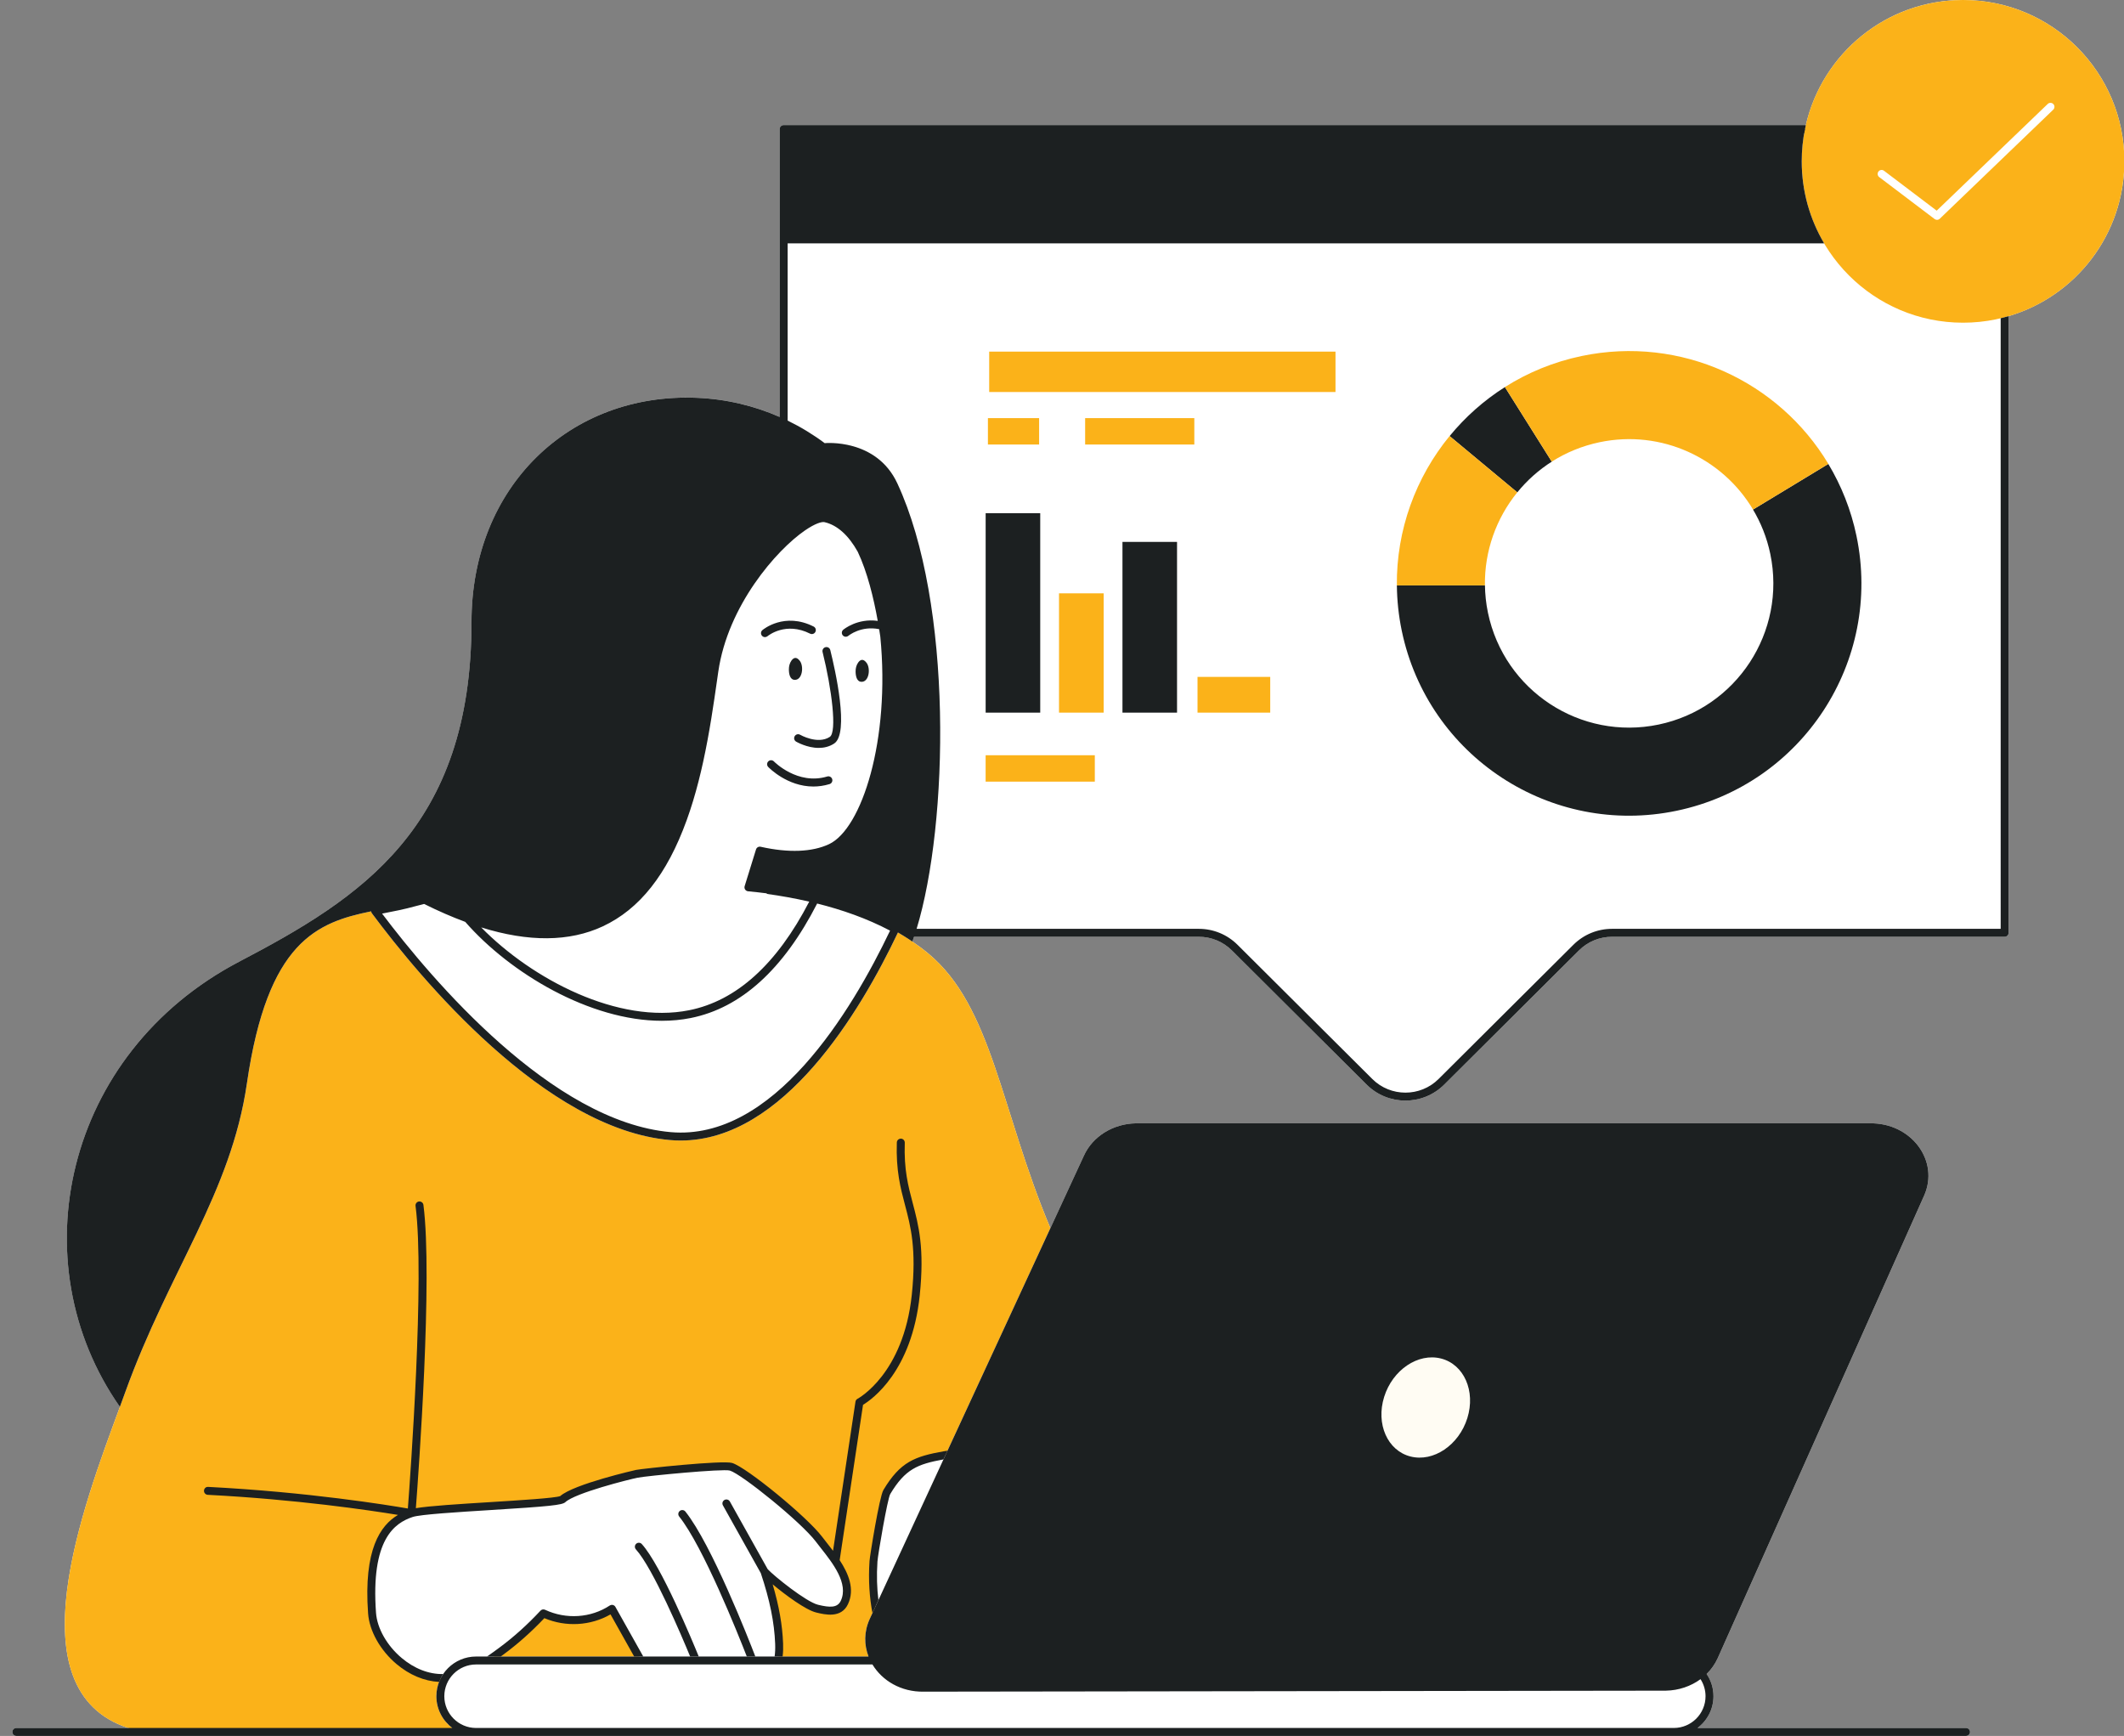
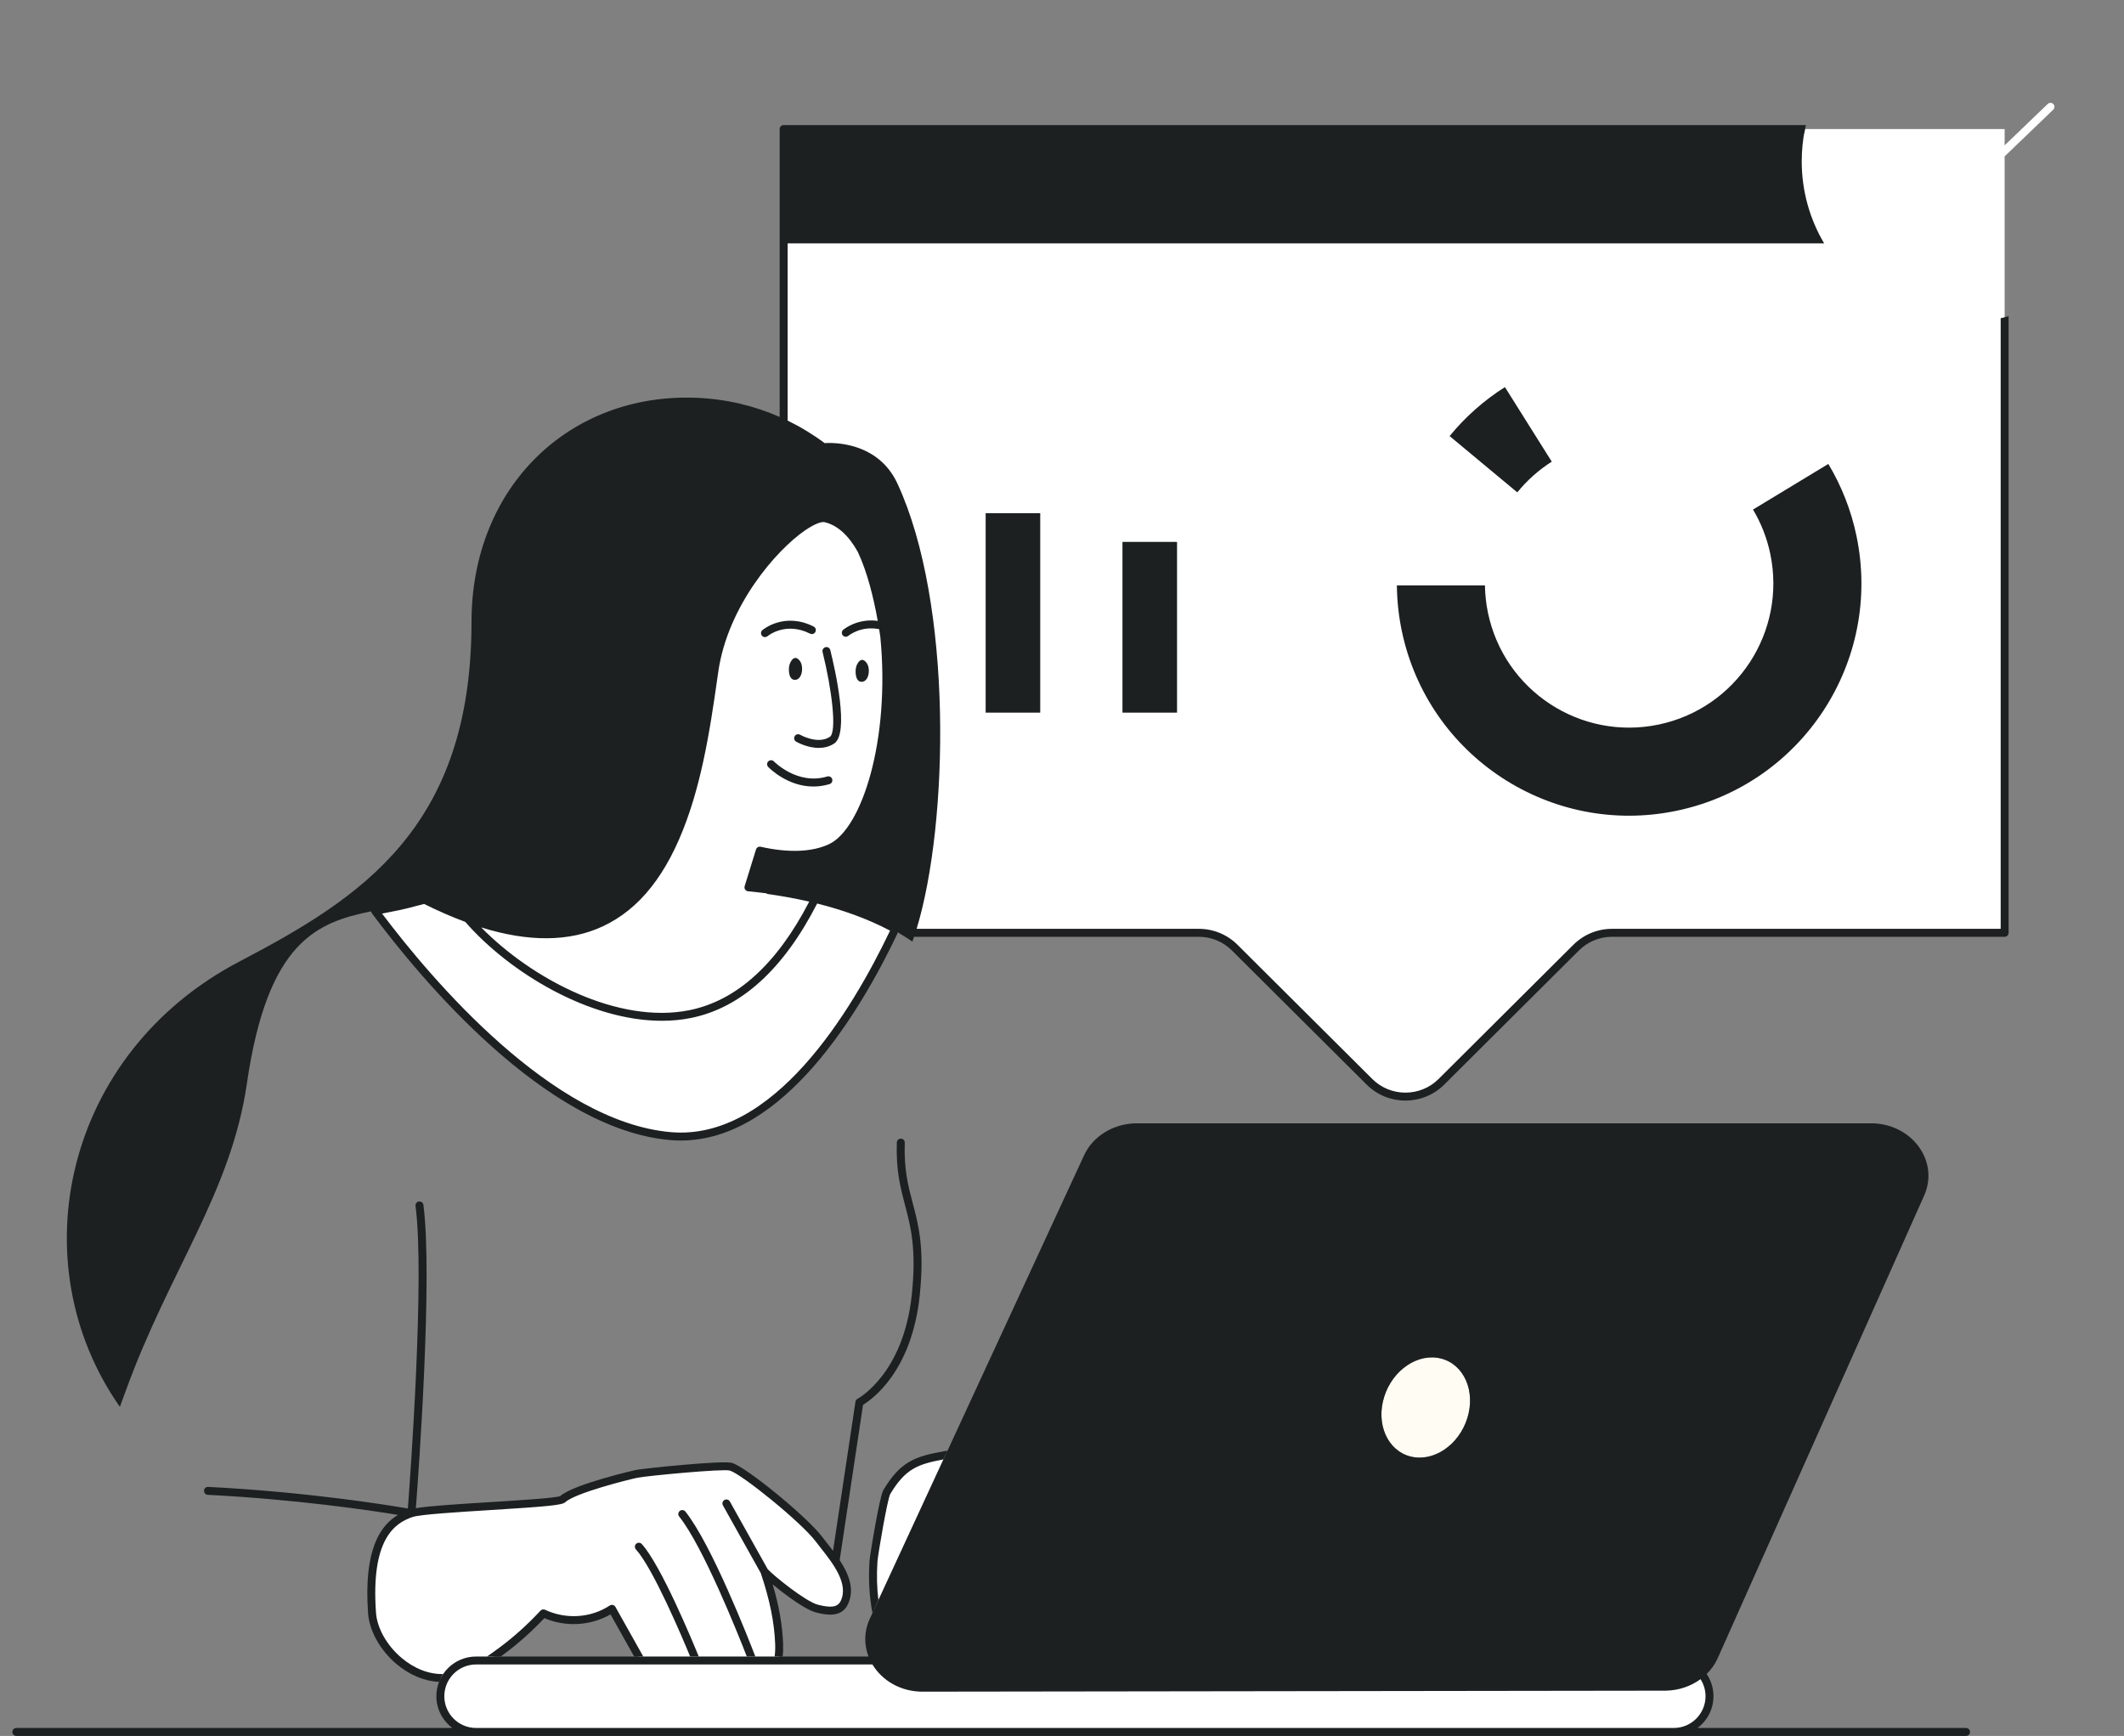
<svg xmlns="http://www.w3.org/2000/svg" fill="#1c2021" height="351.3" preserveAspectRatio="xMidYMid meet" version="1" viewBox="-2.5 0.0 429.9 351.3" width="429.9" zoomAndPan="magnify">
  <rect x="-2.5" y="0.0" width="429.9" height="351.3" fill="#808080" stroke="none" />
  <g id="change1_1">
-     <path d="M394.823,0c-15.509,0-28.483,10.816-31.814,25.314H156.116c-0.444,0-0.804,0.359-0.804,0.804v58.258 c-5.168-2.271-10.837-3.636-16.818-3.877c-25.649-1.033-45.554,17.944-45.554,45.366c0,41.833-22.626,55.957-47.016,68.742 c-35.405,18.559-44.629,60.884-24.15,90.097c-7.476,20.304-21.646,57.355,1.685,64.986H0.804c-0.444,0-0.804,0.36-0.804,0.805 s0.36,0.805,0.804,0.805h394.626c0.444,0,0.804-0.36,0.804-0.805s-0.36-0.805-0.804-0.805h-54.351 c1.957-1.466,3.232-3.797,3.232-6.425c0-1.668-0.511-3.218-1.384-4.503c0.929-0.912,1.692-1.98,2.232-3.174l41.766-93.579 c3.203-7.076-2.585-14.834-10.953-14.681H227.369c-4.608,0.084-8.724,2.656-10.488,6.553l-6.781,14.665 c-10.09-24.01-11.762-44.874-24.753-55.624c-1.069-0.885-2.18-1.7-3.319-2.47c0.049,0.033,0.1,0.063,0.148,0.096 c0.112-0.312,0.219-0.649,0.329-0.973h57.635c2.532,0,4.915,0.984,6.709,2.771l27.271,27.148c2.163,2.152,5.003,3.229,7.844,3.229 s5.681-1.076,7.844-3.229l27.271-27.148c1.794-1.786,4.177-2.771,6.709-2.771h79.456c0.444,0,0.804-0.359,0.804-0.804V63.974 c13.54-3.981,23.429-16.493,23.429-31.322C427.475,14.619,412.856,0,394.823,0z M86.727,339.576 c0.003-0.005,0.005-0.011,0.007-0.016c0,0,0,0,0.001,0C86.732,339.566,86.73,339.571,86.727,339.576z M180.443,189.423 c0.016,0.01,0.032,0.021,0.049,0.032c-0.104-0.065-0.208-0.127-0.312-0.191C180.267,189.318,180.356,189.369,180.443,189.423z" fill="#ffffff" />
-   </g>
+     </g>
  <g id="change1_2">
    <path d="M336.277,336.035h-181.32c0.248-1.146,0.281-2.38,0.243-3.392c-0.189-5.013-1.377-9.873-2.971-14.613 c1.2,1.353,7.974,6.854,10.659,7.508c2.09,0.508,4.494,0.92,5.514-1.24c2.117-4.484-2.667-9.534-5.135-12.808 c-3.013-3.998-15.155-13.869-17.821-14.665c-1.622-0.485-17.512,1.125-19.042,1.429c-0.916,0.182-12.683,2.971-15.036,5.157 c-1.07,0.994-27.234,1.705-30.581,2.812c-3.594,1.188-9.127,4.417-7.982,20.222c0.459,6.333,7.428,13.565,14.858,13.117 c-0.653,1.086-1.036,2.35-1.036,3.702c0,3.976,3.254,7.23,7.23,7.23h242.42c3.976,0,7.23-3.254,7.23-7.23 C343.507,339.289,340.254,336.035,336.277,336.035z M107.483,326.5c4.457,2.09,9.763,1.787,13.876-0.921 c1.492,2.655,2.983,5.31,4.474,7.965c0.467,0.831,0.936,1.66,1.401,2.491H96.316c0.936-0.635,1.841-1.295,2.705-1.931 C102.084,331.844,104.893,329.282,107.483,326.5z M188.874,294.451l-14.199,30.708c-0.433-2.744-0.606-5.802-0.379-9.218 c0.092-1.388,2.027-12.88,2.695-13.995c3.23-5.398,5.93-6.434,11.681-7.461C188.74,294.473,188.807,294.463,188.874,294.451z M413.099,21.059c-0.309-0.319-0.818-0.329-1.137-0.022l-8.72,8.379v-3.298H156.116v83.743 c-5.809,5.526-12.457,15.079-14.028,25.947c-0.746,5.161-1.605,11.575-3.043,18.146c-0.033,0.153-0.07,0.306-0.104,0.459 c-0.113,0.507-0.227,1.015-0.348,1.524c-0.036,0.154-0.076,0.309-0.113,0.463c-0.122,0.506-0.245,1.013-0.375,1.518 c-0.042,0.164-0.087,0.327-0.13,0.49c-0.13,0.495-0.26,0.99-0.398,1.483c-0.05,0.18-0.104,0.359-0.155,0.539 c-0.135,0.475-0.271,0.949-0.415,1.421c-0.061,0.202-0.127,0.403-0.19,0.605c-0.139,0.447-0.279,0.893-0.425,1.336 c-0.076,0.228-0.156,0.454-0.234,0.682c-0.141,0.412-0.281,0.825-0.429,1.233c-2.048,5.662-4.778,10.924-8.519,15.018 c-0.053,0.058-0.108,0.114-0.162,0.172c-0.269,0.29-0.543,0.574-0.823,0.851c-0.083,0.082-0.167,0.163-0.251,0.245 c-0.265,0.257-0.535,0.507-0.809,0.753c-0.082,0.073-0.164,0.148-0.247,0.22c-0.319,0.278-0.645,0.549-0.977,0.811 c-0.036,0.028-0.07,0.058-0.106,0.086c-0.755,0.589-1.545,1.135-2.369,1.636c-0.089,0.054-0.18,0.106-0.27,0.159 c-0.321,0.189-0.646,0.372-0.978,0.547c-0.109,0.058-0.219,0.115-0.329,0.171c-0.338,0.172-0.682,0.336-1.031,0.493 c-0.094,0.042-0.187,0.087-0.282,0.128c-0.897,0.39-1.83,0.729-2.802,1.015c-0.096,0.028-0.194,0.052-0.291,0.079 c-0.384,0.108-0.774,0.208-1.17,0.299c-0.145,0.033-0.291,0.064-0.438,0.095c-0.364,0.077-0.734,0.146-1.109,0.208 c-0.154,0.026-0.307,0.052-0.462,0.075c-0.413,0.062-0.833,0.112-1.258,0.156c-0.113,0.011-0.223,0.027-0.337,0.037 c-0.546,0.049-1.101,0.084-1.667,0.104c-0.08,0.003-0.163,0.001-0.244,0.003c-0.477,0.012-0.961,0.014-1.453,0.005 c-0.187-0.004-0.377-0.013-0.566-0.02c-0.398-0.015-0.801-0.035-1.208-0.064c-0.214-0.015-0.43-0.032-0.646-0.052 c-0.408-0.036-0.822-0.082-1.24-0.133c-0.209-0.026-0.416-0.048-0.627-0.077c-0.522-0.072-1.053-0.158-1.59-0.253 c-0.108-0.019-0.213-0.033-0.321-0.053c-0.636-0.118-1.284-0.255-1.941-0.405c-0.224-0.051-0.454-0.111-0.68-0.167 c-0.447-0.109-0.897-0.223-1.354-0.347c-0.274-0.075-0.552-0.155-0.83-0.235c-0.428-0.124-0.86-0.255-1.296-0.392 c-0.287-0.09-0.574-0.181-0.865-0.277c-0.468-0.155-0.943-0.321-1.42-0.491c-2.923-1.043-6.022-2.368-9.322-4.026 c-0.686,0.171-1.376,0.337-2.048,0.525c-2.657,0.742-5.337,1.216-7.972,1.734c9.545,12.83,34.737,43.371,59.754,45.57 c20.918,1.839,36.772-23.589,45.154-41.138h61.811c2.727,0,5.344,1.08,7.276,3.005l27.271,27.147c4.024,4.006,10.529,4.006,14.553,0 l27.27-27.147c1.933-1.924,4.549-3.005,7.276-3.005h79.456V31.647l9.834-9.45C413.396,21.89,413.407,21.38,413.099,21.059z M151.285,172.144c1.669,0.374,3.28,0.611,4.83,0.737v7.577c-2.396-0.376-4.783-0.669-7.13-0.891L151.285,172.144z" fill="#ffffff" />
  </g>
  <g id="change2_1">
    <path d="M294.491,286.982c-1.709,5.475-6.863,8.952-11.513,7.767c-4.649-1.185-7.033-6.584-5.324-12.058 c1.709-5.475,6.863-8.952,11.513-7.767C293.816,276.109,296.2,281.508,294.491,286.982z" fill="#fffcf3" />
  </g>
  <g fill="#1c2021" id="change3_1">
    <path d="M373.253,108.454c-1.104-5.291-3.068-10.178-5.699-14.566l-15.237,9.229 c-0.027-0.045-0.059-0.087-0.086-0.132c1.654,2.741,2.887,5.8,3.578,9.111c3.294,15.779-6.827,31.241-22.606,34.535 c-15.779,3.294-31.241-6.827-34.535-22.607c-0.397-1.9-0.594-3.796-0.615-5.666c0,0.037-0.001,0.074-0.001,0.112H280.23 c0.03,3.035,0.349,6.112,0.993,9.196c5.305,25.413,30.208,41.714,55.621,36.409C362.257,158.77,378.558,133.868,373.253,108.454z" />
    <path d="M304.6,99.64c-0.014,0.018-0.028,0.036-0.042,0.054c1.988-2.458,4.378-4.6,7.099-6.318 c-0.026,0.016-0.053,0.031-0.079,0.048l-9.479-15.089c-4.277,2.707-8.043,6.068-11.194,9.914L304.6,99.64z" />
  </g>
  <g id="change4_1">
-     <path d="M125.833,333.544c0.316,0.562,0.635,1.124,0.949,1.688H97.468c0.528-0.378,1.049-0.757,1.552-1.128 c3.063-2.26,5.873-4.822,8.462-7.604c4.457,2.09,9.763,1.787,13.876-0.921C122.851,328.234,124.342,330.889,125.833,333.544z M185.347,192.923c-1.921-1.589-3.969-2.974-6.092-4.224c-7.652,16.131-23.203,42.106-43.959,42.108 c-0.725,0-1.454-0.031-2.191-0.097c-25.29-2.222-50.615-32.832-60.329-45.89c-0.088-0.118-0.134-0.255-0.149-0.396 c-10.951,2.243-20.967,6.057-25.143,34.799c-3.232,22.246-15.731,37.878-24.594,62.422c-7.277,20.154-25.36,63.276,3.679,68.849 h63.807c-2.69-1.3-4.554-4.047-4.554-7.229c0-1.323,0.327-2.57,0.896-3.672c-7.067-0.182-13.475-7.083-13.914-13.148 c-1.144-15.805,4.388-19.034,7.982-20.222c3.348-1.107,29.511-1.818,30.581-2.812c2.353-2.187,14.12-4.975,15.036-5.157 c1.53-0.304,17.419-1.914,19.042-1.429c2.666,0.796,14.808,10.667,17.821,14.665c2.468,3.274,7.252,8.324,5.135,12.808 c-1.02,2.16-3.424,1.748-5.514,1.24c-2.685-0.653-9.459-6.155-10.659-7.508c1.594,4.74,2.782,9.6,2.971,14.613 c0.029,0.779,0.013,1.688-0.107,2.588h18.2c-0.903-2.339-0.939-4.997,0.226-7.569l13.353-28.878l-12.195,26.375 c-0.433-2.744-0.606-5.802-0.379-9.218c0.092-1.388,2.027-12.88,2.695-13.995c3.23-5.398,5.93-6.434,11.681-7.461 c0.067-0.012,0.134-0.022,0.201-0.034l21.226-45.905C200.009,224.536,198.337,203.672,185.347,192.923z M197.714,79.329h70.094 V71.16h-70.094V79.329z M217.133,89.958h22.099v-5.345h-22.099V89.958z M196.993,158.18h22.099v-5.345h-22.099V158.18z M211.846,144.212h9.038v-24.143h-9.038V144.212z M239.879,144.212h14.717v-7.229h-14.717V144.212z M207.819,84.612h-10.363v5.345 h10.363V84.612z M317.632,72.045c-5.681,1.186-10.906,3.352-15.536,6.283l9.482,15.095c2.887-1.836,6.148-3.193,9.695-3.934 c12.522-2.614,24.843,3.221,31.043,13.627l15.247-9.235C357.557,77.191,337.755,67.845,317.632,72.045z M280.225,118.47h17.826 c-0.106-6.982,2.311-13.616,6.549-18.83l-13.702-11.398C284.048,96.6,280.115,107.25,280.225,118.47z M427.475,32.652 c0,18.033-14.619,32.652-32.652,32.652s-32.652-14.619-32.652-32.652C362.171,14.619,376.79,0,394.823,0 S427.475,14.619,427.475,32.652z M413.099,21.059c-0.309-0.319-0.818-0.329-1.137-0.022L389.49,42.631l-10.663-8.075 c-0.354-0.27-0.858-0.2-1.126,0.155c-0.268,0.354-0.198,0.858,0.156,1.126l11.21,8.49c0.144,0.109,0.315,0.163,0.485,0.163 c0.202,0,0.402-0.075,0.557-0.224l22.967-22.069C413.396,21.89,413.407,21.38,413.099,21.059z M121.47,185.498 c-0.018,0.011-0.037,0.021-0.055,0.032c0.018-0.01,0.035-0.02,0.053-0.031C121.469,185.499,121.469,185.499,121.47,185.498z M96.361,187.272c-0.006-0.002-0.011-0.003-0.017-0.005c0,0,0,0,0.001,0C96.35,187.269,96.355,187.27,96.361,187.272z M115.779,188.011c-0.034,0.01-0.068,0.018-0.102,0.028c0.033-0.009,0.067-0.018,0.099-0.027 C115.777,188.012,115.778,188.012,115.779,188.011z" fill="#fbb219" />
-   </g>
+     </g>
  <g id="change5_1">
    <path d="M188.531,293.692c0.255-0.046,0.494-0.07,0.745-0.111l-0.814,1.76c-5.239,0.958-7.746,1.945-10.781,7.018 c-0.567,1.039-2.49,12.251-2.583,13.636c-0.189,2.849-0.098,5.453,0.197,7.823l-1.209,2.614c-0.59-3.087-0.856-6.586-0.593-10.544 c0.065-0.986,1.99-12.987,2.807-14.354C179.731,295.801,182.662,294.742,188.531,293.692z M183.652,262.162 c0.999-9.564-0.232-14.216-1.422-18.714c-0.917-3.469-1.784-6.744-1.603-12.191c0.015-0.443-0.333-0.815-0.777-0.83 c-0.448,0-0.816,0.332-0.831,0.777c-0.189,5.683,0.749,9.228,1.655,12.655c1.153,4.358,2.345,8.864,1.377,18.137 c-1.679,16.09-10.883,21.022-10.974,21.069c-0.231,0.118-0.392,0.341-0.43,0.597l-4.54,30.175c-0.407-0.538-0.814-1.057-1.201-1.547 c-0.356-0.452-0.695-0.882-0.999-1.284c-3.025-4.013-15.293-14.073-18.233-14.95c-1.929-0.58-18.111,1.148-19.429,1.41 c-0.122,0.024-12.573,2.852-15.359,5.297c-1.053,0.406-8.317,0.857-14.17,1.221c-6.308,0.392-12.307,0.765-15.046,1.226 c0.551-7.203,3.434-46.72,1.53-61.374c-0.057-0.439-0.459-0.737-0.901-0.694c-0.44,0.058-0.751,0.461-0.694,0.901 c1.876,14.437-1.062,54.746-1.554,61.234c-3.88-0.673-20.138-3.331-40.418-4.374c-0.464-0.033-0.822,0.318-0.845,0.762 c-0.023,0.443,0.318,0.821,0.762,0.844c17.964,0.924,32.747,3.12,38.501,4.063c-3.572,2.128-6.987,7.007-6.051,19.932 c0.257,3.548,2.46,7.474,5.75,10.247c2.638,2.224,5.642,3.465,8.617,3.622c0.218-0.563,0.491-1.099,0.824-1.593 c-2.86,0.054-5.814-1.075-8.404-3.259c-2.97-2.504-4.956-6.003-5.183-9.133c-1.074-14.831,3.728-18.176,7.433-19.4 c1.562-0.517,9.115-0.986,15.778-1.399c11.935-0.741,14.474-1.008,15.098-1.588c2.022-1.879,12.887-4.606,14.645-4.957 c1.901-0.378,17.241-1.844,18.655-1.447c2.395,0.715,14.432,10.429,17.409,14.378c0.31,0.411,0.656,0.85,1.02,1.312 c2.394,3.035,5.672,7.193,4.03,10.67c-0.679,1.438-2.199,1.385-4.597,0.802c-2.421-0.59-8.916-5.811-10.196-7.207l-7.655-13.693 c-0.217-0.388-0.706-0.526-1.095-0.31c-0.388,0.217-0.526,0.707-0.31,1.095l7.666,13.713c1.818,5.425,2.744,9.977,2.907,14.319 c0.036,0.946-0.004,1.804-0.113,2.558h1.621c0.114-0.906,0.129-1.815,0.099-2.618c-0.141-3.733-0.819-7.602-2.113-11.995 c2.614,2.181,6.681,5.184,8.808,5.702c1.768,0.43,5.059,1.229,6.431-1.678c1.428-3.024,0.134-6.159-1.677-8.919l4.729-31.435 C174.039,283.172,182.05,277.509,183.652,262.162z M159.389,133.741c-0.727-0.961-1.311-0.593-1.69-0.068 c-0.375,0.521-0.534,1.163-0.529,1.805c0.007,0.861,0.193,2.079,1.188,2.104C159.899,137.622,160.243,134.87,159.389,133.741z M171.863,137.978c1.541,0.039,1.885-2.713,1.031-3.842c-0.727-0.961-1.311-0.593-1.69-0.068c-0.375,0.521-0.534,1.163-0.529,1.805 C170.682,136.735,170.869,137.953,171.863,137.978z M159.445,148.693c-0.385-0.223-0.876-0.094-1.099,0.291 c-0.223,0.384-0.095,0.875,0.289,1.099c0.124,0.072,2.211,1.271,4.576,1.271c1.034,0,2.122-0.229,3.121-0.883 c3.138-2.052,0.197-14.994-0.779-18.912c-0.107-0.432-0.541-0.699-0.975-0.586c-0.431,0.107-0.693,0.544-0.586,0.975 c1.867,7.499,2.956,16.198,1.459,17.178C163.005,150.721,159.48,148.714,159.445,148.693z M164.937,157.138 c-6.013,1.815-10.741-2.994-10.789-3.043c-0.308-0.32-0.817-0.332-1.137-0.022c-0.32,0.307-0.331,0.814-0.024,1.135 c0.183,0.191,3.862,3.96,9.14,3.96c1.035,0,2.131-0.145,3.274-0.49c0.425-0.128,0.666-0.577,0.538-1.002 S165.361,157.012,164.937,157.138z M152.333,128.933c0.182,0,0.365-0.062,0.515-0.187c0.148-0.123,3.689-2.993,8.609-0.517 c0.397,0.2,0.88,0.041,1.08-0.356c0.2-0.396,0.04-0.88-0.356-1.079c-5.894-2.971-10.189,0.569-10.369,0.722 c-0.338,0.286-0.38,0.79-0.096,1.13C151.875,128.836,152.104,128.933,152.333,128.933z M122.06,325.185 c-0.109-0.195-0.294-0.335-0.511-0.388c-0.063-0.016-0.126-0.022-0.19-0.022c-0.156,0-0.31,0.045-0.442,0.132 c-3.831,2.524-8.847,2.855-13.092,0.864c-0.316-0.146-0.692-0.075-0.93,0.181c-2.649,2.846-5.459,5.371-8.351,7.504 c-0.777,0.573-1.605,1.181-2.472,1.775h2.773c0.221-0.162,0.439-0.323,0.653-0.48c2.829-2.087,5.579-4.536,8.18-7.284 c4.359,1.843,9.367,1.55,13.39-0.764l4.787,8.528h1.846c-0.113-0.202-0.229-0.403-0.342-0.605L122.06,325.185z M126.263,312.414 c-0.329,0.299-0.353,0.807-0.054,1.136c3.462,3.808,9.322,17.667,10.979,21.682h1.74c-1.235-3.032-7.632-18.478-11.528-22.764 C127.1,312.139,126.592,312.115,126.263,312.414z M135.093,305.766c-0.347,0.277-0.404,0.783-0.127,1.13 c4.864,6.099,11.911,23.77,13.689,28.336h1.726c-1.33-3.462-8.835-22.666-14.157-29.338 C135.945,305.546,135.439,305.487,135.093,305.766z M404.046,63.974v124.799c0,0.444-0.36,0.804-0.804,0.804h-79.456 c-2.532,0-4.915,0.984-6.709,2.771l-27.271,27.148c-2.163,2.152-5.003,3.229-7.844,3.229s-5.681-1.076-7.844-3.229l-27.271-27.148 c-1.794-1.786-4.177-2.771-6.709-2.771h-57.635c-0.11,0.324-0.217,0.662-0.329,0.973c-0.568-0.392-1.15-0.76-1.733-1.126 c-0.393-0.246-0.792-0.482-1.191-0.719c-7.653,16.131-23.203,42.101-43.957,42.103c-0.725,0-1.454-0.031-2.191-0.097 c-25.29-2.222-50.615-32.832-60.329-45.89c-0.088-0.118-0.134-0.255-0.149-0.396c-10.951,2.243-20.967,6.057-25.143,34.799 c-3.232,22.246-15.731,37.878-24.594,62.422c-0.35,0.969-0.725,1.991-1.118,3.059c-20.479-29.213-11.255-71.538,24.15-90.097 c24.39-12.785,47.016-26.909,47.016-68.742c0-27.422,19.905-46.399,45.554-45.366c5.981,0.241,11.65,1.606,16.818,3.877V26.118 c0-0.444,0.36-0.804,0.804-0.804h206.894c-0.122,0.531-0.231,1.067-0.327,1.607H156.92v58.197c2.651,1.288,5.161,2.817,7.498,4.562 c0,0,10.44-1.042,14.701,8.131c11.318,24.363,10.401,68.866,3.904,90.157h57.117c2.96,0,5.746,1.149,7.844,3.237l27.271,27.148 c3.699,3.684,9.719,3.684,13.418,0l27.271-27.148c2.098-2.088,4.883-3.237,7.844-3.237h78.651V64.401 C402.979,64.272,403.515,64.13,404.046,63.974z M94.895,187.678c10.391,10.584,27.795,19.617,42.088,16.763 c9.573-1.911,17.746-9.307,24.307-21.977c-2.916-0.669-5.822-1.188-8.652-1.575l0.132-0.09c-1.253-0.158-2.532-0.304-3.861-0.429 c-0.241-0.022-0.459-0.153-0.593-0.354s-0.171-0.453-0.099-0.685l2.299-7.424c0.124-0.4,0.531-0.638,0.944-0.547 c5.631,1.264,10.417,1.08,13.84-0.527c6.619-3.107,12.426-21.04,10.374-42c-0.072-0.49-0.149-0.991-0.233-1.507 c-3.655-0.74-6.124,1.257-6.232,1.348c-0.15,0.125-0.333,0.187-0.515,0.187c-0.23,0-0.458-0.098-0.617-0.287 c-0.284-0.34-0.242-0.844,0.096-1.13c0.126-0.107,2.878-2.362,6.983-1.794c-0.829-4.641-2.114-9.905-4.051-13.995 c-1.845-3.299-4.123-5.391-6.715-5.985c-0.552-0.134-1.881,0.247-3.959,1.672c-5.757,3.946-15.612,15.196-17.548,28.584 l-0.244,1.695c-0.677,4.727-1.519,10.61-2.81,16.508l-0.104,0.463c-0.113,0.51-0.229,1.021-0.349,1.533l-0.114,0.465 c-0.124,0.512-0.248,1.021-0.378,1.531l-0.131,0.495c-0.13,0.497-0.262,0.997-0.4,1.494l-0.157,0.544 c-0.137,0.479-0.274,0.957-0.418,1.435l-0.192,0.61c-0.149,0.479-0.286,0.917-0.43,1.351l-0.236,0.688 c-0.161,0.471-0.294,0.86-0.434,1.247c-3.973,10.984-9.534,18.014-17,21.49C112.756,190.608,104.495,190.673,94.895,187.678z M177.65,188.333c-4.693-2.478-9.724-4.226-14.758-5.485c-6.826,13.337-15.431,21.139-25.595,23.17 c-1.904,0.38-3.859,0.559-5.844,0.559c-14.552,0-30.699-9.617-39.787-20.017c-2.674-0.988-5.445-2.193-8.32-3.626l-0.099,0.025 c-0.55,0.136-1.1,0.271-1.639,0.422c-2.254,0.63-4.534,1.071-6.739,1.497l-0.036,0.008c10.097,13.389,34.402,42.113,58.412,44.224 C153.996,230.936,169.854,204.674,177.65,188.333z" />
  </g>
  <g id="change3_2">
    <path d="M196.997,144.212v-40.362h11.046v40.362H196.997z M235.734,144.212v-34.548h-11.046v34.548H235.734z M362.171,32.652c0-2.238,0.226-4.422,0.655-6.533H156.116v23.126h210.588C363.828,44.381,362.171,38.711,362.171,32.652z M396.235,350.495c0,0.444-0.36,0.805-0.804,0.805H0.804C0.36,351.3,0,350.939,0,350.495s0.36-0.805,0.804-0.805h88.25 c-1.957-1.466-3.232-3.797-3.232-6.425c0-4.431,3.604-8.034,8.034-8.034h79.435c-0.903-2.339-0.939-4.997,0.226-7.569l43.363-93.781 c1.764-3.896,5.88-6.469,10.488-6.553h148.604c8.368-0.153,14.156,7.604,10.953,14.681l-41.766,93.579 c-0.54,1.194-1.304,2.262-2.232,3.174c0.873,1.285,1.384,2.835,1.384,4.503c0,2.628-1.274,4.958-3.232,6.425h54.351 C395.875,349.69,396.235,350.051,396.235,350.495z M282.978,294.749c4.649,1.185,9.803-2.292,11.513-7.766 c1.709-5.475-0.675-10.873-5.324-12.058c-4.649-1.185-9.804,2.292-11.513,7.766C275.945,288.165,278.329,293.563,282.978,294.749z M93.838,349.69h242.459c3.534-0.011,6.406-2.888,6.406-6.425c0-1.271-0.375-2.453-1.014-3.451c-1.956,1.432-4.408,2.28-7.018,2.327 l-150.201,0.201c-4.603,0.084-8.414-2.231-10.388-5.504H93.857c-3.543,0-6.426,2.882-6.426,6.426 C87.431,346.802,90.304,349.68,93.838,349.69z" fill="#1c2021" />
  </g>
</svg>